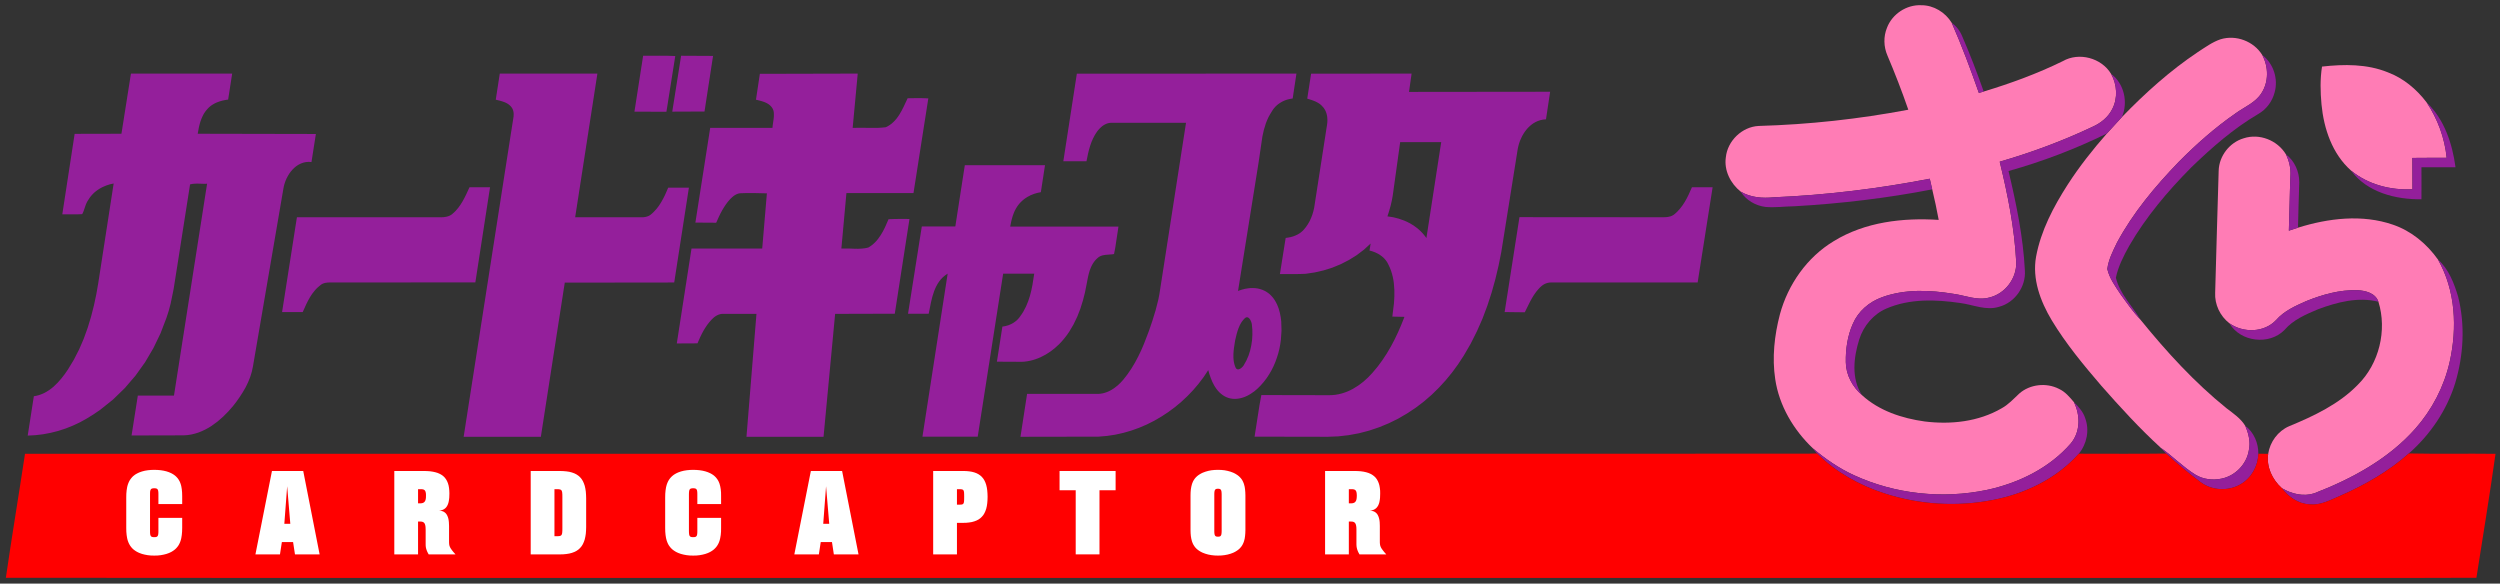
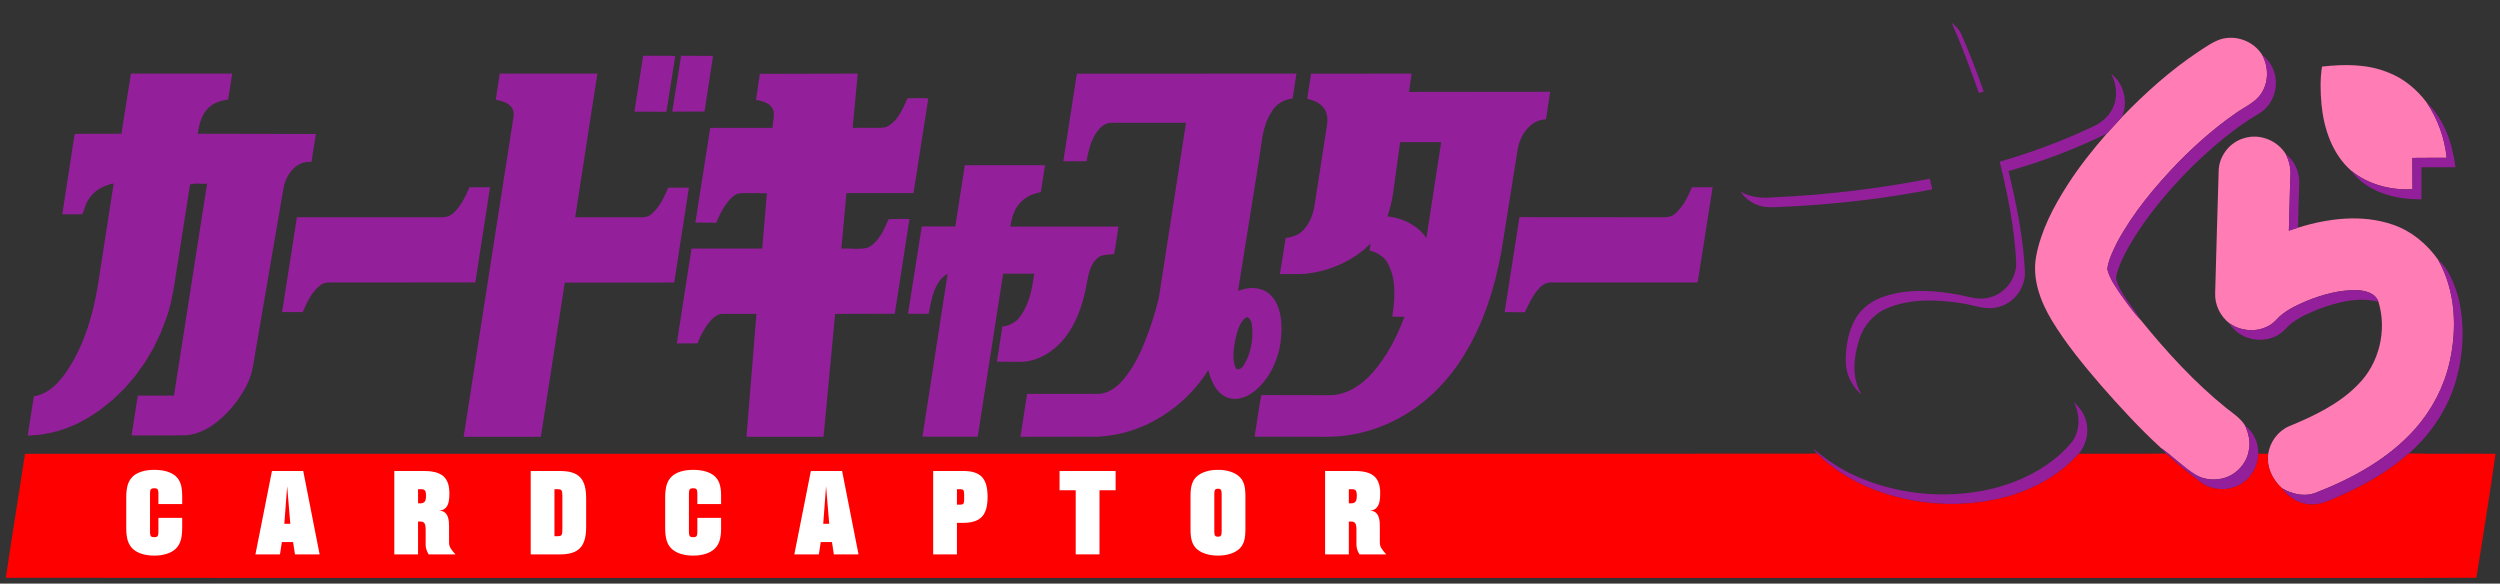
<svg xmlns="http://www.w3.org/2000/svg" xmlns:ns1="http://xml.openoffice.org/svg/export" version="1.2" width="921mm" height="215mm" viewBox="0 0 92100 21500" preserveAspectRatio="xMidYMid" fill-rule="evenodd" clip-path="url(#presentation_clip_path)" stroke-width="28.222" stroke-linejoin="round" xml:space="preserve">
  <rect x="0" y="0" width="92100" height="21500" fill="#333333" stroke="none" />
  <defs class="ClipPathGroup">
    <clipPath id="presentation_clip_path" clipPathUnits="userSpaceOnUse">
      <rect x="0" y="0" width="92100" height="21500" />
    </clipPath>
  </defs>
  <defs class="TextShapeIndex">
    <g ns1:slide="id1" ns1:id-list="id3 id4 id5 id6 id7 id8 id9 id10 id11 id12 id13 id14 id15 id16 id17 id18 id19 id20 id21 id22 id23 id24 id25 id26 id27 id28" />
  </defs>
  <defs class="EmbeddedBulletChars">
    <g id="bullet-char-template(57356)" transform="scale(0,-0)">
      <path d="M 580,1141 L 1163,571 580,0 -4,571 580,1141 Z" />
    </g>
    <g id="bullet-char-template(57354)" transform="scale(0,-0)">
      <path d="M 8,1128 L 1137,1128 1137,0 8,0 8,1128 Z" />
    </g>
    <g id="bullet-char-template(10146)" transform="scale(0,-0)">
      <path d="M 174,0 L 602,739 174,1481 1456,739 174,0 Z M 1358,739 L 309,1346 659,739 1358,739 Z" />
    </g>
    <g id="bullet-char-template(10132)" transform="scale(0,-0)">
      <path d="M 2015,739 L 1276,0 717,0 1260,543 174,543 174,936 1260,936 717,1481 1274,1481 2015,739 Z" />
    </g>
    <g id="bullet-char-template(10007)" transform="scale(0,-0)">
      <path d="M 0,-2 C -7,14 -16,27 -25,37 L 356,567 C 262,823 215,952 215,954 215,979 228,992 255,992 264,992 276,990 289,987 310,991 331,999 354,1012 L 381,999 492,748 772,1049 836,1024 860,1049 C 881,1039 901,1025 922,1006 886,937 835,863 770,784 769,783 710,716 594,584 L 774,223 C 774,196 753,168 711,139 L 727,119 C 717,90 699,76 672,76 641,76 570,178 457,381 L 164,-76 C 142,-110 111,-127 72,-127 30,-127 9,-110 8,-76 1,-67 -2,-52 -2,-32 -2,-23 -1,-13 0,-2 Z" />
    </g>
    <g id="bullet-char-template(10004)" transform="scale(0,-0)">
      <path d="M 285,-33 C 182,-33 111,30 74,156 52,228 41,333 41,471 41,549 55,616 82,672 116,743 169,778 240,778 293,778 328,747 346,684 L 369,508 C 377,444 397,411 428,410 L 1163,1116 C 1174,1127 1196,1133 1229,1133 1271,1133 1292,1118 1292,1087 L 1292,965 C 1292,929 1282,901 1262,881 L 442,47 C 390,-6 338,-33 285,-33 Z" />
    </g>
    <g id="bullet-char-template(9679)" transform="scale(0,-0)">
      <path d="M 813,0 C 632,0 489,54 383,161 276,268 223,411 223,592 223,773 276,916 383,1023 489,1130 632,1184 813,1184 992,1184 1136,1130 1245,1023 1353,916 1407,772 1407,592 1407,412 1353,268 1245,161 1136,54 992,0 813,0 Z" />
    </g>
    <g id="bullet-char-template(8226)" transform="scale(0,-0)">
      <path d="M 346,457 C 273,457 209,483 155,535 101,586 74,649 74,723 74,796 101,859 155,911 209,963 273,989 346,989 419,989 480,963 531,910 582,859 608,796 608,723 608,648 583,586 532,535 482,483 420,457 346,457 Z" />
    </g>
    <g id="bullet-char-template(8211)" transform="scale(0,-0)">
      <path d="M -4,459 L 1135,459 1135,606 -4,606 -4,459 Z" />
    </g>
  </defs>
  <defs class="TextEmbeddedBitmaps" />
  <g>
    <g id="id2" class="Master_Slide">
      <g id="bg-id2" class="Background" />
      <g id="bo-id2" class="BackgroundObjects" />
    </g>
  </g>
  <g class="SlideGroup">
    <g>
      <g id="id1" class="Slide" clip-path="url(#presentation_clip_path)">
        <g class="Page">
          <g class="com.sun.star.drawing.ClosedBezierShape">
            <g id="id3">
-               <path fill="rgb(255,124,181)" stroke="none" d="M 69517,1022 C 69709,515 70240,165 70781,193 71236,189 71667,457 71901,840 72275,1687 72596,2553 72902,3425 72945,3415 73037,3386 73080,3372 74075,3071 75057,2712 75995,2252 76589,1912 77418,2132 77772,2721 77992,3114 78026,3612 77815,4018 77667,4315 77394,4535 77092,4669 75991,5191 74842,5617 73669,5957 73965,7173 74214,8407 74277,9656 74300,10255 73865,10828 73280,10962 72835,11082 72399,10882 71963,10824 71093,10681 70169,10643 69325,10953 68856,11125 68454,11468 68257,11933 68061,12372 67990,12866 67999,13345 68004,13814 68248,14254 68593,14555 69225,15134 70072,15412 70906,15527 71868,15647 72893,15537 73745,15039 73989,14905 74180,14695 74386,14502 74779,14153 75387,14087 75852,14326 76082,14431 76245,14627 76402,14814 76642,15297 76647,15914 76283,16341 75493,17250 74353,17801 73190,18050 71557,18389 69819,18203 68306,17509 67750,17255 67243,16905 66783,16513 66070,15834 65543,14943 65399,13967 65279,13172 65370,12354 65571,11583 65868,10481 66572,9475 67559,8882 68708,8177 70101,8015 71422,8101 71351,7723 71274,7350 71183,6976 71155,6847 71121,6713 71093,6584 69196,6952 67271,7187 65346,7268 64925,7311 64495,7278 64126,7058 63752,6761 63508,6277 63580,5794 63642,5186 64179,4669 64791,4640 66639,4588 68483,4386 70302,4042 70068,3363 69809,2697 69531,2041 69393,1721 69383,1347 69517,1022 Z" />
-             </g>
+               </g>
          </g>
          <g class="com.sun.star.drawing.ClosedBezierShape">
            <g id="id4">
              <path fill="rgb(148,31,155)" stroke="none" d="M 71901,840 C 72079,969 72213,1147 72294,1352 72582,2013 72840,2692 73080,3372 73037,3386 72945,3415 72902,3425 72596,2553 72275,1687 71901,840 Z" />
            </g>
          </g>
          <g class="com.sun.star.drawing.ClosedBezierShape">
            <g id="id5">
              <path fill="rgb(255,124,181)" stroke="none" d="M 81803,1448 C 82373,1271 83029,1519 83341,2027 83575,2462 83584,3023 83307,3439 83082,3788 82680,3941 82359,4176 81603,4698 80913,5310 80267,5961 79399,6862 78586,7829 77992,8934 77843,9245 77676,9561 77633,9910 77710,10251 77925,10542 78112,10828 78351,11159 78586,11497 78868,11794 79821,12967 80845,14087 82024,15039 82273,15230 82546,15412 82713,15685 82838,15967 82914,16283 82847,16590 82766,17102 82344,17532 81842,17633 81521,17700 81167,17661 80884,17489 80424,17207 80051,16810 79610,16503 78830,15791 78112,15005 77413,14211 76756,13445 76105,12660 75583,11794 75167,11097 74861,10279 75009,9456 75186,8498 75650,7618 76172,6804 76604,6134 77096,5512 77618,4918 77805,4717 77987,4516 78169,4315 79027,3429 79946,2602 80970,1917 81238,1745 81502,1549 81803,1448 Z" />
            </g>
          </g>
          <g class="com.sun.star.drawing.ClosedBezierShape">
            <g id="id6">
              <path fill="rgb(148,31,155)" stroke="none" d="M 83341,2027 C 83757,2338 83939,2912 83795,3410 83709,3741 83489,4033 83192,4201 82282,4736 81483,5435 80726,6167 79859,7043 79055,7991 78437,9063 78232,9432 78035,9815 77949,10231 78093,10828 78557,11278 78868,11794 78586,11497 78351,11159 78112,10828 77925,10542 77710,10251 77633,9910 77676,9561 77843,9245 77992,8934 78586,7829 79399,6862 80267,5961 80913,5310 81603,4698 82359,4176 82680,3941 83082,3788 83307,3439 83584,3023 83575,2462 83341,2027 Z" />
            </g>
          </g>
          <g class="com.sun.star.drawing.ClosedBezierShape">
            <g id="id7">
              <path fill="rgb(255,124,181)" stroke="none" d="M 85543,2453 C 86352,2362 87200,2353 87966,2664 88540,2879 89028,3286 89397,3774 89804,4382 90063,5086 90135,5813 89713,5818 89292,5809 88871,5818 88871,6206 88871,6589 88875,6971 88071,7015 87238,6799 86611,6282 85921,5669 85610,4745 85524,3846 85481,3382 85471,2912 85543,2453 Z" />
            </g>
          </g>
          <g class="com.sun.star.drawing.ClosedBezierShape">
            <g id="id8">
              <path fill="rgb(148,31,155)" stroke="none" d="M 77772,2721 C 78256,3080 78408,3774 78169,4315 77987,4516 77805,4717 77618,4918 76460,5488 75239,5952 73994,6301 74281,7507 74535,8728 74597,9972 74636,10567 74223,11149 73649,11301 73170,11454 72696,11226 72223,11164 71317,11030 70350,10996 69493,11368 69014,11574 68655,12004 68497,12497 68287,13163 68195,13943 68593,14555 68248,14254 68004,13814 67999,13345 67990,12866 68061,12372 68257,11933 68454,11468 68856,11125 69325,10953 70169,10643 71093,10681 71963,10824 72399,10882 72835,11082 73280,10962 73865,10828 74300,10255 74277,9656 74214,8407 73965,7173 73669,5957 74842,5617 75991,5191 77092,4669 77394,4535 77667,4315 77815,4018 78026,3612 77992,3114 77772,2721 Z" />
            </g>
          </g>
          <g class="com.sun.star.drawing.ClosedBezierShape">
            <g id="id9">
              <path fill="rgb(148,31,155)" stroke="none" d="M 89397,3774 C 90049,4392 90345,5291 90461,6163 90044,6163 89627,6163 89206,6163 89206,6555 89211,6948 89206,7341 88253,7354 87200,7086 86611,6282 87238,6799 88071,7015 88875,6971 88871,6589 88871,6206 88871,5818 89292,5809 89713,5818 90135,5813 90063,5086 89804,4382 89397,3774 Z" />
            </g>
          </g>
          <g class="com.sun.star.drawing.ClosedBezierShape">
            <g id="id10">
              <path fill="rgb(255,124,181)" stroke="none" d="M 82656,5095 C 83235,4904 83900,5167 84212,5684 84332,5928 84398,6206 84379,6479 84351,7154 84346,7823 84321,8498 84432,8465 84547,8427 84658,8388 85777,8039 87022,7885 88158,8278 88832,8508 89402,8981 89814,9561 90465,10700 90527,12081 90245,13335 90039,14244 89598,15091 88981,15791 87990,16911 86635,17642 85256,18174 84853,18303 84418,18194 84063,17983 83709,17667 83489,17197 83560,16719 83627,16279 83919,15881 84327,15704 85241,15326 86166,14891 86864,14173 87649,13397 87947,12167 87621,11116 87511,10795 87147,10705 86841,10690 86194,10672 85557,10852 84963,11092 84561,11269 84145,11454 83848,11794 83408,12258 82641,12272 82129,11908 81789,11645 81583,11216 81607,10781 81650,9284 81689,7786 81736,6287 81751,5746 82138,5248 82656,5095 Z" />
            </g>
          </g>
          <g class="com.sun.star.drawing.ClosedBezierShape">
            <g id="id11">
              <path fill="rgb(148,31,155)" stroke="none" d="M 84212,5684 C 84533,5923 84710,6330 84705,6722 84690,7278 84667,7833 84658,8388 84547,8427 84432,8465 84321,8498 84346,7823 84351,7154 84379,6479 84398,6206 84332,5928 84212,5684 Z" />
            </g>
          </g>
          <g class="com.sun.star.drawing.ClosedBezierShape">
            <g id="id12">
              <path fill="rgb(148,31,155)" stroke="none" d="M 65346,7268 C 67271,7187 69196,6952 71093,6584 71121,6713 71155,6847 71183,6976 69507,7302 67803,7503 66098,7599 65744,7603 65389,7656 65040,7623 64676,7580 64321,7373 64126,7058 64495,7278 64925,7311 65346,7268 Z" />
            </g>
          </g>
          <g class="com.sun.star.drawing.ClosedBezierShape">
            <g id="id13">
              <path fill="rgb(148,31,155)" stroke="none" d="M 89814,9561 C 90212,9916 90412,10437 90560,10938 90820,11980 90757,13096 90446,14125 90135,15125 89527,16015 88742,16705 87995,17370 87118,17868 86203,18270 85849,18422 85490,18619 85093,18581 84671,18562 84308,18308 84063,17983 84418,18194 84853,18303 85256,18174 86635,17642 87990,16911 88981,15791 89598,15091 90039,14244 90245,13335 90527,12081 90465,10700 89814,9561 Z" />
            </g>
          </g>
          <g class="com.sun.star.drawing.ClosedBezierShape">
            <g id="id14">
              <path fill="rgb(148,31,155)" stroke="none" d="M 84963,11092 C 85557,10852 86194,10672 86841,10690 87147,10705 87511,10795 87621,11116 86874,10929 86103,11130 85399,11392 84949,11583 84480,11779 84159,12157 83599,12727 82536,12602 82129,11908 82641,12272 83408,12258 83848,11794 84145,11454 84561,11269 84963,11092 Z" />
            </g>
          </g>
          <g class="com.sun.star.drawing.ClosedBezierShape">
            <g id="id15">
              <path fill="rgb(148,31,155)" stroke="none" d="M 23693,2054 C 23890,2053 24087,2053 24285,2052 24383,2053 24482,2053 24581,2054 24679,2057 24778,2061 24877,2064 24768,2748 24659,3432 24551,4117 24158,4115 23765,4114 23373,4113 23479,3426 23586,2740 23693,2054 Z M 25092,2054 C 25484,2056 25876,2058 26269,2060 26164,2743 26059,3425 25954,4108 25558,4109 25162,4111 24766,4113 24874,3426 24983,2740 25092,2054 Z M 4474,4927 C 4591,4188 4707,3449 4824,2711 6067,2711 7310,2711 8553,2711 8504,3030 8454,3349 8405,3668 8368,3673 8330,3679 8293,3685 8256,3693 8220,3701 8183,3709 8147,3719 8111,3730 8075,3741 8040,3754 8005,3767 7970,3781 7953,3789 7937,3797 7920,3805 7904,3813 7887,3822 7871,3831 7855,3840 7840,3850 7824,3860 7809,3870 7793,3880 7778,3891 7763,3902 7749,3913 7734,3925 7720,3937 7706,3949 7692,3962 7679,3975 7665,3989 7652,4003 7640,4017 7627,4031 7615,4046 7602,4061 7590,4076 7577,4092 7565,4108 7554,4124 7542,4141 7531,4157 7521,4174 7510,4191 7500,4208 7491,4225 7481,4243 7464,4278 7448,4314 7431,4350 7417,4387 7403,4424 7389,4461 7378,4499 7366,4537 7355,4575 7346,4614 7336,4653 7327,4692 7313,4770 7298,4848 7284,4927 8735,4930 10186,4933 11637,4936 11583,5280 11529,5625 11475,5970 11440,5967 11406,5965 11371,5963 11338,5965 11305,5968 11272,5971 11240,5977 11209,5984 11177,5991 11147,6001 11117,6012 11087,6023 11058,6037 11030,6051 11001,6066 10974,6083 10948,6100 10921,6117 10896,6137 10871,6157 10846,6178 10823,6201 10799,6224 10776,6247 10755,6272 10733,6297 10712,6322 10692,6349 10673,6376 10653,6403 10636,6431 10618,6460 10601,6489 10586,6518 10570,6548 10555,6578 10542,6608 10529,6638 10516,6669 10505,6700 10495,6731 10484,6763 10475,6794 10467,6825 10458,6857 10452,6888 10446,6919 10440,6951 10067,9131 9693,11311 9320,13491 9306,13559 9291,13627 9277,13695 9257,13761 9236,13827 9216,13892 9190,13956 9165,14020 9139,14083 9109,14145 9079,14207 9049,14269 9014,14329 8980,14389 8945,14448 8908,14507 8870,14565 8833,14623 8793,14680 8753,14737 8713,14793 8671,14848 8629,14902 8587,14956 8528,15024 8470,15091 8411,15158 8347,15223 8283,15287 8219,15351 8150,15411 8081,15471 8012,15531 7939,15585 7865,15638 7792,15691 7754,15715 7715,15739 7677,15762 7637,15784 7598,15806 7558,15827 7517,15846 7477,15865 7436,15884 7395,15901 7353,15918 7312,15934 7269,15948 7226,15961 7183,15974 7139,15985 7096,15996 7052,16006 7008,16013 6963,16020 6919,16027 6873,16031 6827,16035 6781,16038 6136,16040 5492,16042 4847,16043 4924,15554 5000,15064 5077,14574 5521,14574 5965,14574 6409,14574 6816,11972 7222,9371 7629,6769 7603,6769 7578,6770 7552,6771 7526,6770 7499,6770 7473,6770 7420,6768 7367,6766 7314,6765 7288,6765 7261,6765 7235,6765 7209,6766 7182,6767 7156,6768 7130,6771 7104,6774 7078,6777 7065,6779 7053,6782 7040,6785 7027,6787 7015,6790 7002,6793 6857,7720 6711,8647 6566,9574 6509,9934 6452,10294 6395,10655 6358,10833 6322,11012 6285,11191 6262,11279 6238,11367 6215,11454 6187,11542 6158,11629 6130,11716 6058,11904 5986,12092 5914,12280 5826,12462 5739,12644 5651,12825 5549,12999 5446,13173 5344,13346 5227,13510 5109,13674 4992,13838 4861,13991 4730,14144 4599,14296 4455,14437 4310,14577 4166,14717 4009,14843 3851,14969 3694,15095 3611,15152 3527,15209 3444,15266 3358,15319 3272,15372 3186,15425 3103,15471 3020,15517 2937,15562 2851,15602 2766,15642 2680,15682 2592,15717 2504,15752 2416,15787 2326,15817 2235,15846 2145,15875 2053,15899 1961,15922 1869,15945 1776,15963 1682,15981 1589,15998 1495,16010 1400,16021 1306,16032 1211,16037 1116,16042 1021,16047 1096,15564 1172,15081 1247,14597 1281,14591 1316,14585 1350,14578 1383,14570 1416,14561 1449,14552 1481,14540 1513,14528 1545,14516 1576,14502 1607,14488 1638,14474 1667,14458 1697,14442 1726,14425 1755,14407 1783,14389 1812,14370 1839,14350 1867,14330 1894,14310 1920,14289 1947,14267 1973,14245 2022,14198 2072,14150 2121,14102 2167,14050 2213,13998 2259,13946 2301,13892 2343,13838 2385,13783 2424,13728 2462,13672 2501,13616 2575,13494 2648,13372 2722,13250 2787,13124 2851,12997 2916,12870 2972,12740 3029,12609 3085,12478 3133,12344 3182,12210 3230,12076 3272,11940 3313,11803 3355,11666 3390,11529 3425,11392 3460,11254 3490,11115 3519,10976 3549,10836 3573,10696 3598,10556 3622,10416 3810,9197 3999,7978 4187,6760 4140,6770 4093,6780 4046,6791 4000,6806 3954,6821 3908,6836 3864,6855 3819,6874 3775,6894 3754,6905 3732,6916 3711,6927 3691,6939 3670,6951 3650,6963 3630,6976 3609,6990 3589,7004 3570,7018 3550,7032 3531,7047 3513,7062 3494,7077 3476,7093 3459,7109 3441,7126 3424,7143 3408,7160 3392,7177 3376,7195 3360,7213 3345,7232 3329,7251 3315,7270 3301,7290 3287,7310 3274,7331 3261,7352 3248,7373 3241,7382 3235,7392 3228,7402 3222,7412 3217,7422 3211,7432 3201,7453 3190,7474 3180,7495 3171,7516 3163,7538 3154,7560 3146,7582 3139,7604 3131,7627 3116,7672 3100,7717 3085,7762 3076,7783 3068,7805 3059,7827 3049,7847 3038,7868 3028,7889 2967,7891 2906,7894 2845,7897 2784,7897 2722,7897 2661,7897 2539,7896 2417,7895 2295,7895 2447,6907 2598,5919 2750,4931 3325,4929 3899,4928 4474,4927 Z M 18412,2711 C 19610,2711 20809,2711 22008,2711 21735,4475 21462,6239 21189,8004 21992,8004 22795,8004 23598,8004 23614,8004 23630,8004 23647,8004 23663,8003 23679,8003 23696,8003 23713,8001 23730,7999 23747,7997 23763,7994 23779,7991 23796,7988 23812,7983 23828,7978 23845,7974 23852,7971 23859,7968 23867,7966 23874,7963 23882,7960 23890,7957 23897,7953 23905,7949 23913,7945 23920,7941 23927,7937 23935,7933 23942,7928 23949,7923 23956,7919 23962,7914 23969,7909 23976,7904 23995,7887 24014,7871 24033,7855 24051,7837 24069,7820 24088,7803 24121,7766 24154,7729 24188,7693 24218,7653 24248,7614 24278,7575 24304,7533 24331,7491 24358,7449 24382,7405 24406,7362 24431,7319 24453,7274 24475,7230 24498,7186 24537,7095 24577,7004 24617,6913 24871,6913 25125,6913 25379,6913 25198,8077 25018,9242 24838,10407 23494,10408 22150,10410 20806,10412 20512,12305 20218,14198 19925,16091 18977,16091 18029,16091 17081,16091 17676,12271 18271,8450 18867,4630 18884,4518 18902,4406 18920,4294 18920,4280 18921,4266 18922,4252 18922,4238 18922,4224 18923,4210 18922,4196 18922,4182 18922,4168 18920,4154 18918,4140 18917,4127 18914,4113 18911,4099 18909,4086 18904,4073 18900,4060 18896,4047 18890,4033 18884,4020 18879,4007 18871,3994 18864,3981 18857,3969 18848,3957 18839,3945 18831,3934 18821,3923 18811,3912 18802,3902 18791,3892 18781,3883 18771,3874 18760,3865 18749,3856 18738,3847 18726,3839 18715,3831 18704,3824 18692,3817 18680,3810 18668,3803 18655,3796 18642,3790 18630,3784 18617,3778 18604,3772 18591,3766 18564,3756 18537,3747 18511,3738 18483,3729 18456,3721 18429,3713 18374,3699 18319,3685 18264,3672 18313,3352 18362,3031 18412,2711 Z M 27993,2720 C 29195,2717 30397,2714 31599,2711 31536,3378 31474,4044 31412,4711 31514,4709 31616,4708 31718,4707 31820,4708 31922,4709 32024,4711 32126,4711 32228,4711 32330,4711 32380,4708 32431,4705 32482,4702 32532,4697 32582,4692 32633,4687 32659,4674 32685,4661 32711,4648 32735,4633 32759,4618 32783,4603 32805,4585 32828,4568 32851,4551 32872,4532 32893,4513 32914,4495 32933,4475 32953,4455 32973,4435 32991,4413 33009,4391 33028,4370 33045,4347 33062,4324 33079,4302 33095,4278 33111,4254 33127,4231 33156,4181 33185,4131 33215,4081 33241,4029 33267,3978 33293,3927 33341,3824 33389,3722 33437,3620 33564,3618 33691,3616 33818,3614 33881,3615 33944,3616 34008,3617 34071,3619 34135,3622 34199,3625 34017,4787 33835,5950 33653,7113 32829,7113 32005,7113 31182,7113 31120,7794 31058,8475 30996,9157 31037,9156 31078,9155 31120,9155 31161,9155 31203,9155 31245,9155 31328,9158 31411,9161 31495,9164 31536,9164 31577,9164 31619,9165 31660,9163 31701,9161 31743,9159 31784,9154 31825,9149 31866,9145 31886,9141 31906,9137 31926,9133 31946,9128 31966,9124 31986,9120 32009,9105 32033,9091 32057,9077 32079,9061 32101,9045 32123,9029 32143,9011 32164,8994 32185,8977 32204,8958 32224,8939 32244,8921 32262,8901 32280,8881 32299,8861 32316,8840 32333,8819 32350,8798 32381,8753 32412,8708 32444,8664 32472,8616 32500,8569 32528,8522 32553,8472 32578,8423 32603,8374 32646,8274 32690,8175 32734,8076 32798,8073 32862,8071 32927,8069 32991,8068 33055,8067 33119,8066 33247,8066 33376,8066 33505,8067 33324,9230 33144,10394 32964,11557 32231,11559 31498,11561 30766,11563 30623,13073 30481,14582 30339,16091 29392,16091 28446,16091 27500,16091 27622,14582 27745,13073 27868,11563 27464,11563 27061,11563 26658,11563 26647,11563 26636,11563 26626,11562 26615,11563 26604,11564 26594,11564 26583,11565 26573,11566 26563,11567 26552,11570 26542,11572 26532,11574 26522,11577 26512,11580 26502,11582 26492,11586 26482,11589 26473,11592 26463,11596 26453,11600 26443,11604 26434,11609 26425,11614 26416,11618 26407,11623 26398,11628 26389,11632 26379,11638 26370,11644 26361,11649 26344,11662 26327,11674 26310,11686 26294,11700 26278,11714 26262,11728 26247,11743 26232,11758 26217,11773 26188,11806 26159,11838 26131,11870 26104,11904 26078,11937 26052,11970 26028,12006 26004,12042 25981,12077 25959,12114 25937,12150 25915,12186 25894,12224 25874,12262 25854,12299 25835,12338 25816,12376 25798,12414 25763,12493 25729,12571 25695,12649 25441,12651 25187,12652 24933,12653 25113,11488 25294,10322 25475,9157 26343,9157 27211,9157 28080,9157 28137,8479 28194,7801 28252,7123 28089,7119 27926,7115 27764,7112 27683,7112 27602,7112 27521,7112 27440,7114 27360,7116 27280,7119 27270,7120 27260,7121 27251,7122 27242,7123 27233,7124 27224,7126 27215,7128 27206,7130 27197,7133 27188,7136 27179,7139 27171,7142 27162,7145 27153,7148 27145,7152 27136,7155 27127,7159 27119,7163 27103,7172 27087,7181 27071,7190 27055,7200 27040,7211 27025,7222 27010,7233 26996,7245 26982,7257 26968,7269 26954,7282 26941,7295 26927,7308 26914,7321 26901,7334 26873,7366 26845,7398 26817,7430 26791,7463 26766,7497 26741,7531 26717,7566 26694,7601 26671,7637 26649,7673 26627,7709 26606,7746 26585,7783 26565,7821 26545,7859 26526,7897 26507,7935 26489,7973 26454,8050 26419,8127 26385,8205 26129,8203 25873,8201 25618,8200 25800,7037 25982,5874 26164,4711 26928,4711 27693,4711 28458,4711 28460,4684 28462,4658 28465,4632 28468,4605 28472,4579 28476,4553 28483,4500 28490,4447 28498,4395 28501,4368 28504,4342 28507,4316 28508,4289 28509,4263 28510,4237 28509,4210 28508,4184 28508,4158 28506,4145 28504,4132 28503,4119 28500,4106 28498,4093 28496,4080 28489,4063 28483,4046 28477,4029 28469,4014 28461,3999 28454,3984 28444,3970 28435,3956 28426,3943 28415,3931 28404,3919 28394,3907 28382,3896 28370,3885 28358,3874 28345,3863 28332,3853 28319,3843 28305,3834 28291,3825 28278,3817 28263,3809 28248,3801 28234,3793 28218,3786 28203,3779 28188,3772 28172,3765 28156,3759 28141,3753 28108,3742 28075,3731 28043,3721 27978,3704 27914,3688 27850,3672 27897,3355 27945,3037 27993,2720 Z M 39671,2715 C 42368,2714 45065,2712 47761,2711 47715,3017 47669,3323 47622,3629 47603,3631 47583,3634 47563,3637 47544,3640 47525,3644 47505,3648 47486,3652 47467,3657 47447,3662 47429,3667 47410,3673 47391,3679 47373,3685 47355,3692 47336,3699 47318,3706 47300,3714 47282,3722 47265,3730 47248,3739 47230,3748 47214,3757 47197,3767 47180,3777 47164,3787 47148,3797 47131,3808 47116,3819 47100,3830 47084,3842 47069,3854 47054,3866 47039,3879 47025,3892 47011,3905 46997,3918 46984,3932 46971,3946 46958,3961 46946,3975 46934,3990 46921,4005 46910,4021 46899,4037 46887,4053 46877,4069 46866,4086 46855,4103 46833,4139 46811,4175 46789,4211 46769,4247 46749,4283 46729,4320 46712,4357 46695,4395 46678,4433 46663,4471 46648,4509 46633,4548 46609,4626 46585,4705 46561,4784 46543,4864 46525,4945 46507,5026 46459,5353 46411,5680 46363,6008 46112,7578 45860,9148 45609,10718 45650,10703 45692,10689 45734,10675 45777,10663 45820,10652 45863,10641 45906,10634 45950,10627 45994,10620 46016,10617 46038,10615 46060,10613 46082,10612 46103,10611 46124,10611 46146,10611 46168,10611 46190,10612 46212,10613 46234,10615 46256,10617 46278,10620 46300,10623 46321,10626 46343,10630 46364,10634 46385,10639 46407,10645 46428,10651 46449,10657 46470,10664 46490,10671 46510,10679 46531,10688 46552,10697 46572,10706 46592,10716 46612,10726 46631,10736 46654,10751 46677,10766 46700,10781 46722,10797 46743,10813 46764,10829 46784,10848 46803,10866 46822,10884 46840,10904 46858,10924 46876,10943 46893,10964 46909,10985 46925,11005 46940,11028 46955,11050 46969,11072 46983,11096 46996,11119 47009,11142 47021,11166 47033,11190 47045,11214 47056,11239 47066,11264 47076,11288 47086,11313 47096,11338 47105,11363 47120,11416 47135,11469 47149,11521 47160,11575 47171,11628 47181,11681 47188,11734 47195,11787 47201,11840 47205,11953 47208,12066 47211,12178 47204,12291 47196,12404 47188,12517 47180,12573 47172,12629 47164,12685 47154,12741 47143,12797 47132,12853 47119,12908 47105,12963 47091,13018 47074,13072 47057,13126 47040,13180 47021,13234 47002,13287 46982,13340 46960,13392 46938,13444 46915,13496 46890,13547 46865,13597 46839,13647 46811,13696 46783,13745 46754,13793 46723,13841 46692,13888 46660,13935 46626,13980 46592,14025 46557,14070 46520,14113 46483,14156 46445,14198 46405,14239 46365,14279 46324,14319 46285,14353 46246,14386 46206,14419 46163,14449 46120,14479 46076,14508 46054,14522 46032,14535 46010,14548 45986,14561 45962,14573 45939,14585 45914,14596 45890,14607 45866,14617 45841,14626 45816,14635 45792,14644 45766,14652 45741,14659 45716,14666 45690,14672 45665,14677 45640,14682 45614,14686 45588,14689 45562,14692 45536,14693 45511,14694 45486,14695 45460,14694 45434,14693 45408,14691 45382,14687 45356,14683 45331,14679 45305,14673 45279,14667 45254,14660 45228,14650 45203,14640 45178,14630 45154,14619 45130,14607 45107,14595 45085,14581 45063,14567 45042,14553 45021,14538 45001,14522 44981,14506 44962,14489 44943,14472 44924,14455 44906,14437 44889,14419 44872,14400 44855,14380 44839,14360 44823,14340 44808,14319 44793,14298 44779,14277 44765,14256 44751,14234 44737,14212 44713,14166 44689,14120 44665,14074 44645,14026 44625,13978 44605,13929 44588,13880 44571,13831 44554,13782 44540,13733 44526,13684 44512,13635 44455,13720 44399,13805 44343,13890 44281,13972 44219,14053 44158,14134 44091,14212 44025,14290 43959,14368 43888,14442 43817,14516 43747,14590 43672,14660 43597,14730 43523,14800 43444,14866 43365,14932 43287,14997 43204,15058 43122,15119 43040,15180 42954,15236 42869,15292 42784,15348 42695,15400 42607,15451 42519,15502 42427,15548 42336,15594 42245,15640 42151,15680 42057,15720 41964,15760 41868,15795 41772,15829 41676,15863 41577,15892 41479,15920 41381,15948 41281,15970 41182,15992 41083,16014 40981,16030 40880,16045 40779,16060 40676,16069 40573,16078 40471,16086 39512,16088 38553,16090 37594,16091 37675,15565 37756,15038 37838,14511 38695,14511 39552,14511 40409,14511 40433,14511 40457,14511 40481,14510 40504,14508 40528,14506 40552,14503 40575,14499 40598,14495 40622,14491 40644,14486 40667,14480 40690,14474 40712,14467 40734,14460 40757,14452 40779,14444 40801,14435 40823,14426 40844,14416 40865,14406 40886,14396 40906,14385 40927,14374 40948,14362 40968,14350 40988,14338 41008,14325 41027,14312 41047,14298 41067,14284 41104,14255 41141,14225 41179,14195 41213,14163 41247,14131 41281,14098 41313,14064 41345,14029 41377,13994 41429,13927 41481,13860 41534,13793 41582,13723 41630,13653 41678,13583 41721,13511 41765,13438 41809,13365 41849,13290 41889,13215 41929,13140 41966,13063 42003,12986 42040,12909 42073,12831 42107,12753 42141,12674 42202,12516 42263,12358 42324,12199 42367,12072 42410,11945 42454,11817 42493,11689 42532,11561 42572,11433 42605,11304 42638,11175 42671,11045 42684,10980 42697,10915 42710,10849 42720,10783 42730,10717 42741,10651 43058,8609 43375,6567 43693,4525 42786,4525 41880,4525 40974,4525 40959,4524 40945,4524 40931,4524 40916,4525 40902,4526 40888,4527 40874,4529 40860,4531 40846,4534 40832,4537 40818,4540 40805,4544 40792,4548 40779,4553 40766,4558 40753,4563 40740,4568 40727,4574 40715,4580 40703,4586 40691,4593 40678,4600 40666,4607 40654,4615 40642,4623 40630,4631 40619,4639 40608,4647 40597,4656 40586,4665 40565,4684 40544,4703 40523,4722 40503,4743 40484,4764 40465,4785 40448,4806 40431,4828 40414,4850 40387,4891 40360,4932 40334,4973 40311,5016 40289,5059 40267,5102 40247,5146 40228,5191 40209,5236 40192,5282 40176,5328 40160,5374 40146,5421 40132,5468 40119,5515 40107,5562 40095,5609 40084,5657 40064,5751 40045,5846 40026,5941 39741,5941 39457,5941 39173,5941 39339,4865 39505,3790 39671,2715 Z M 48301,2715 C 49535,2714 50769,2712 52003,2711 51972,2936 51940,3161 51908,3386 53641,3384 55374,3382 57107,3380 57056,3718 57005,4056 56954,4395 56919,4398 56884,4402 56848,4406 56815,4413 56781,4420 56747,4427 56715,4437 56683,4448 56651,4459 56621,4473 56591,4487 56561,4501 56533,4517 56505,4534 56476,4551 56450,4571 56424,4591 56397,4611 56373,4633 56348,4655 56323,4677 56301,4701 56278,4725 56255,4749 56234,4775 56213,4801 56192,4828 56173,4856 56154,4884 56135,4912 56118,4941 56101,4970 56083,5000 56069,5030 56054,5061 56039,5092 56026,5123 56012,5154 55998,5185 55987,5217 55976,5249 55964,5282 55955,5314 55946,5346 55937,5379 55930,5411 55923,5444 55915,5477 55713,6747 55510,8017 55307,9287 55274,9453 55241,9620 55207,9787 55168,9953 55129,10119 55089,10285 55044,10449 54998,10613 54952,10776 54900,10938 54847,11100 54794,11262 54735,11421 54675,11580 54615,11739 54547,11895 54478,12051 54409,12206 54333,12358 54257,12510 54180,12662 54095,12810 54009,12957 53923,13104 53855,13208 53787,13312 53719,13416 53646,13517 53572,13618 53498,13718 53419,13815 53340,13912 53261,14008 53177,14100 53093,14192 53008,14284 52919,14371 52830,14458 52741,14545 52647,14627 52553,14709 52458,14790 52359,14866 52260,14942 52160,15017 52057,15086 51954,15155 51850,15224 51738,15290 51626,15355 51514,15420 51398,15478 51282,15535 51166,15592 51047,15642 50927,15691 50807,15740 50685,15782 50562,15823 50439,15864 50314,15897 50188,15930 50062,15962 49935,15986 49808,16009 49681,16032 49552,16047 49423,16062 49294,16076 49165,16081 49035,16086 48905,16091 48010,16090 47115,16088 46219,16086 46259,15831 46299,15576 46338,15320 46358,15192 46378,15064 46398,14936 46422,14809 46445,14682 46468,14554 47301,14556 48134,14558 48967,14559 49006,14558 49045,14557 49083,14555 49122,14552 49160,14548 49198,14544 49236,14538 49274,14531 49311,14524 49348,14516 49385,14507 49421,14498 49457,14487 49493,14476 49529,14464 49565,14451 49601,14438 49637,14424 49672,14409 49707,14393 49741,14377 49775,14360 49809,14343 49843,14325 49908,14285 49973,14245 50038,14204 50100,14158 50162,14112 50223,14065 50280,14014 50337,13963 50394,13911 50447,13856 50500,13801 50552,13745 50617,13669 50682,13592 50746,13515 50806,13435 50865,13355 50924,13274 50979,13191 51034,13107 51089,13023 51140,12937 51191,12851 51241,12764 51288,12676 51335,12588 51381,12499 51424,12409 51467,12319 51510,12228 51550,12136 51590,12044 51629,11951 51666,11859 51703,11766 51740,11673 51592,11670 51443,11667 51294,11663 51314,11501 51334,11339 51353,11177 51358,11095 51363,11013 51368,10930 51368,10848 51368,10765 51368,10683 51362,10601 51356,10519 51350,10437 51345,10396 51339,10356 51333,10316 51325,10275 51317,10235 51309,10195 51299,10155 51289,10116 51278,10077 51266,10037 51254,9998 51241,9959 51226,9921 51211,9883 51195,9845 51177,9807 51159,9769 51141,9732 51133,9715 51124,9698 51115,9682 51106,9666 51096,9650 51086,9635 51076,9620 51065,9605 51054,9590 51043,9576 51031,9562 51019,9548 51007,9534 50995,9521 50982,9508 50969,9495 50955,9482 50941,9470 50927,9458 50913,9447 50899,9436 50885,9425 50870,9414 50855,9404 50840,9393 50825,9383 50810,9373 50794,9364 50778,9355 50762,9346 50729,9330 50696,9314 50662,9298 50628,9285 50594,9272 50559,9259 50524,9249 50488,9239 50452,9230 50467,9143 50481,9057 50495,8971 50412,9047 50329,9123 50246,9199 50157,9267 50067,9335 49977,9403 49882,9462 49787,9521 49691,9580 49592,9631 49492,9682 49392,9733 49289,9775 49185,9818 49081,9861 48974,9894 48867,9928 48759,9962 48650,9987 48540,10012 48430,10037 48319,10053 48208,10070 48096,10087 48018,10089 47939,10092 47860,10095 47782,10095 47704,10096 47625,10097 47468,10096 47310,10096 47152,10096 47223,9652 47294,9208 47364,8765 47395,8761 47425,8757 47455,8753 47486,8747 47516,8741 47546,8735 47576,8726 47606,8718 47636,8710 47665,8699 47694,8688 47723,8677 47751,8664 47779,8651 47806,8638 47819,8630 47832,8622 47845,8615 47859,8606 47872,8598 47885,8590 47897,8581 47909,8572 47921,8563 47933,8553 47945,8543 47957,8534 47969,8523 47981,8513 47992,8503 48003,8491 48014,8480 48024,8469 48053,8435 48081,8401 48109,8367 48134,8331 48159,8295 48183,8259 48205,8221 48227,8183 48248,8145 48267,8104 48285,8064 48303,8024 48319,7982 48335,7940 48350,7899 48363,7856 48375,7814 48387,7772 48397,7728 48407,7685 48416,7642 48423,7598 48430,7554 48436,7511 48586,6544 48736,5577 48886,4611 48890,4580 48894,4549 48898,4518 48900,4486 48901,4455 48902,4424 48901,4393 48899,4362 48897,4331 48895,4315 48893,4299 48891,4284 48888,4268 48885,4253 48882,4238 48879,4223 48875,4208 48871,4193 48867,4178 48862,4163 48857,4149 48852,4135 48847,4121 48841,4107 48835,4093 48829,4079 48822,4065 48815,4052 48807,4039 48799,4026 48791,4013 48783,4000 48774,3987 48765,3975 48756,3963 48746,3951 48735,3939 48724,3928 48713,3917 48704,3907 48695,3897 48686,3887 48677,3878 48667,3869 48657,3860 48647,3851 48637,3843 48626,3835 48616,3827 48605,3819 48594,3812 48572,3798 48550,3785 48528,3772 48505,3760 48481,3748 48457,3737 48433,3727 48409,3717 48385,3708 48360,3699 48335,3690 48310,3681 48260,3665 48210,3649 48159,3634 48207,3328 48254,3021 48301,2715 Z M 51582,5237 C 51491,5891 51400,6545 51309,7200 51298,7265 51286,7330 51274,7395 51259,7459 51244,7524 51228,7589 51210,7652 51192,7716 51174,7780 51154,7843 51134,7907 51113,7971 51183,7981 51253,7992 51323,8003 51392,8020 51461,8037 51529,8055 51596,8078 51663,8102 51729,8126 51762,8140 51794,8154 51826,8168 51858,8184 51889,8200 51920,8216 51951,8233 51982,8250 52012,8268 52042,8287 52071,8306 52100,8325 52129,8345 52157,8366 52185,8387 52213,8409 52240,8431 52267,8454 52293,8477 52319,8501 52344,8525 52369,8550 52393,8576 52417,8602 52440,8629 52463,8656 52485,8684 52507,8712 52528,8741 52549,8770 52731,7592 52913,6414 53094,5237 52590,5237 52086,5237 51582,5237 Z M 35544,6085 C 36528,6085 37513,6085 38498,6085 38447,6416 38396,6748 38345,7080 38302,7088 38259,7097 38217,7106 38175,7118 38133,7130 38092,7143 38051,7159 38011,7175 37971,7191 37932,7211 37894,7231 37856,7252 37837,7263 37819,7274 37801,7286 37783,7298 37765,7310 37748,7322 37731,7335 37714,7348 37697,7362 37681,7376 37665,7390 37649,7405 37633,7420 37617,7435 37602,7450 37587,7466 37572,7482 37558,7498 37544,7514 37530,7531 37517,7548 37504,7566 37491,7584 37478,7602 37460,7630 37442,7658 37425,7687 37409,7716 37394,7745 37379,7775 37366,7805 37353,7835 37341,7866 37329,7897 37318,7928 37307,7960 37298,7991 37289,8023 37280,8055 37271,8087 37263,8119 37255,8152 37241,8217 37228,8283 37215,8349 38544,8349 39874,8349 41204,8349 41178,8517 41152,8686 41127,8855 41114,8939 41101,9024 41089,9109 41073,9192 41057,9275 41041,9359 41015,9362 40989,9366 40963,9370 40936,9372 40909,9374 40883,9376 40829,9380 40776,9384 40723,9389 40697,9393 40671,9397 40646,9402 40633,9405 40620,9408 40608,9411 40596,9415 40584,9419 40572,9423 40560,9428 40548,9433 40536,9438 40524,9443 40513,9449 40502,9455 40491,9462 40480,9469 40469,9477 40458,9485 40448,9494 40438,9503 40421,9518 40404,9533 40388,9549 40372,9565 40357,9582 40342,9599 40328,9616 40314,9634 40301,9652 40288,9670 40276,9688 40264,9707 40253,9726 40242,9745 40231,9764 40221,9784 40211,9804 40201,9824 40184,9865 40167,9906 40151,9948 40138,9991 40125,10035 40112,10079 40101,10122 40091,10166 40081,10210 40064,10298 40047,10386 40030,10474 40010,10575 39990,10676 39970,10776 39944,10877 39918,10978 39893,11078 39862,11177 39831,11276 39800,11374 39762,11471 39724,11568 39687,11664 39642,11758 39597,11851 39553,11944 39501,12033 39449,12122 39397,12210 39367,12253 39338,12296 39309,12338 39277,12379 39245,12420 39214,12461 39180,12501 39147,12540 39114,12579 39078,12617 39042,12655 39006,12692 38955,12738 38904,12784 38854,12830 38799,12872 38744,12914 38690,12956 38632,12993 38574,13030 38516,13067 38454,13099 38393,13131 38332,13162 38300,13175 38268,13188 38236,13201 38203,13213 38171,13225 38139,13237 38106,13247 38073,13257 38041,13267 38008,13275 37975,13283 37942,13291 37908,13298 37874,13304 37840,13310 37806,13315 37772,13319 37738,13323 37703,13325 37669,13327 37635,13329 37600,13329 37565,13329 37531,13328 37262,13327 36994,13326 36726,13324 36793,12894 36860,12463 36928,12032 36960,12027 36992,12022 37024,12016 37055,12008 37086,12000 37118,11991 37133,11986 37149,11981 37165,11976 37180,11970 37195,11964 37210,11957 37224,11951 37239,11944 37254,11937 37268,11930 37282,11922 37297,11914 37311,11906 37325,11898 37339,11890 37352,11881 37365,11872 37379,11862 37392,11853 37405,11843 37418,11833 37430,11823 37442,11813 37455,11802 37466,11791 37478,11780 37490,11768 37501,11756 37512,11744 37524,11731 37534,11719 37544,11707 37555,11694 37564,11681 37574,11667 37584,11653 37604,11624 37624,11595 37645,11566 37663,11537 37682,11508 37701,11478 37733,11417 37765,11356 37797,11294 37823,11230 37850,11166 37877,11101 37898,11035 37920,10969 37942,10902 37959,10834 37976,10766 37994,10699 38008,10630 38022,10562 38036,10494 38057,10356 38079,10218 38101,10081 37719,10081 37337,10081 36956,10081 36643,12082 36331,14084 36019,16086 35340,16086 34661,16086 33983,16086 34292,14084 34602,12082 34912,10081 34881,10101 34851,10121 34821,10142 34793,10164 34766,10187 34739,10210 34714,10235 34690,10260 34666,10285 34644,10312 34623,10339 34602,10366 34582,10394 34563,10423 34544,10452 34527,10482 34510,10512 34494,10543 34479,10574 34464,10606 34449,10638 34436,10671 34423,10704 34410,10736 34388,10804 34366,10872 34345,10940 34328,11010 34311,11080 34295,11149 34267,11285 34240,11421 34213,11557 33959,11557 33705,11557 33452,11557 33621,10486 33790,9415 33959,8344 34370,8344 34782,8344 35194,8344 35310,7591 35427,6838 35544,6085 Z M 17297,6898 C 17549,6898 17801,6898 18053,6898 17872,8066 17692,9234 17512,10403 15791,10404 14071,10405 12350,10407 12304,10406 12257,10406 12211,10406 12187,10406 12164,10406 12140,10406 12117,10407 12093,10408 12070,10409 12047,10412 12024,10415 12001,10418 11990,10420 11978,10422 11967,10425 11956,10428 11946,10431 11935,10434 11924,10438 11914,10442 11903,10446 11893,10450 11882,10454 11872,10459 11862,10465 11853,10471 11843,10477 11833,10484 11824,10491 11814,10498 11794,10514 11774,10530 11754,10546 11735,10562 11716,10579 11697,10596 11679,10613 11662,10631 11644,10649 11627,10668 11611,10687 11594,10706 11563,10745 11532,10785 11501,10824 11474,10866 11446,10908 11419,10950 11394,10995 11370,11039 11345,11083 11322,11129 11300,11174 11277,11219 11236,11312 11194,11404 11153,11496 10899,11496 10646,11496 10392,11496 10574,10332 10756,9168 10938,8004 12617,8004 14296,8004 15975,8004 16036,8004 16098,8004 16160,8005 16191,8004 16222,8004 16254,8004 16285,8002 16316,8001 16347,8000 16362,7997 16377,7995 16393,7993 16408,7990 16423,7988 16439,7986 16453,7982 16468,7978 16483,7975 16497,7970 16511,7965 16526,7961 16540,7955 16554,7949 16568,7944 16581,7936 16594,7929 16608,7922 16621,7913 16634,7904 16647,7896 16659,7885 16671,7875 16683,7865 16701,7849 16719,7833 16737,7817 16754,7799 16771,7782 16789,7765 16820,7728 16851,7692 16882,7656 16910,7617 16938,7578 16966,7539 16991,7498 17016,7457 17042,7416 17065,7373 17088,7331 17111,7289 17132,7245 17154,7202 17176,7159 17216,7072 17256,6985 17297,6898 Z M 61690,7889 C 61709,7872 61728,7856 61746,7840 61764,7822 61782,7805 61800,7788 61833,7751 61866,7714 61899,7677 61929,7637 61959,7598 61989,7559 62016,7517 62043,7475 62070,7433 62095,7389 62119,7346 62143,7303 62166,7258 62188,7213 62210,7169 62251,7078 62291,6988 62331,6898 62585,6898 62839,6898 63093,6898 62909,8067 62725,9237 62541,10407 60744,10407 58947,10407 57150,10407 57142,10406 57134,10406 57126,10406 57118,10406 57109,10407 57100,10408 57092,10408 57084,10409 57075,10410 57067,10411 57059,10412 57051,10414 57035,10417 57019,10421 57003,10425 56988,10430 56972,10435 56956,10440 56941,10446 56926,10452 56910,10459 56896,10467 56881,10475 56866,10483 56853,10492 56839,10501 56825,10511 56813,10521 56800,10531 56787,10541 56769,10557 56751,10573 56733,10590 56717,10607 56700,10625 56683,10643 56653,10679 56622,10716 56591,10752 56564,10792 56536,10831 56508,10870 56483,10911 56458,10952 56433,10993 56410,11036 56387,11078 56364,11120 56343,11163 56321,11206 56299,11249 56257,11335 56215,11420 56173,11505 55926,11502 55679,11499 55431,11496 55613,10331 55795,9165 55977,8000 57725,8001 59473,8002 61220,8004 61261,8003 61302,8002 61342,8002 61363,8000 61384,7998 61404,7997 61425,7994 61445,7991 61465,7988 61486,7983 61506,7978 61526,7974 61536,7971 61546,7968 61555,7965 61565,7961 61574,7957 61583,7954 61593,7949 61603,7944 61612,7940 61621,7935 61630,7930 61638,7926 61647,7920 61656,7914 61665,7908 61674,7901 61682,7895 61690,7889 Z M 45858,11725 C 45844,11739 45831,11753 45818,11766 45806,11781 45794,11795 45782,11809 45771,11824 45760,11839 45749,11853 45739,11869 45729,11885 45719,11900 45710,11916 45701,11932 45692,11948 45683,11965 45675,11982 45667,11998 45652,12033 45637,12067 45623,12101 45611,12137 45599,12172 45587,12207 45576,12244 45566,12280 45556,12316 45538,12389 45521,12462 45504,12534 45490,12618 45477,12702 45464,12786 45458,12829 45453,12872 45448,12914 45445,12957 45442,13000 45439,13043 45439,13086 45439,13128 45439,13170 45440,13191 45441,13212 45443,13233 45445,13254 45447,13275 45450,13295 45453,13316 45457,13337 45461,13358 45465,13379 45470,13399 45475,13419 45481,13439 45487,13459 45494,13479 45502,13499 45510,13519 45518,13539 45520,13544 45522,13549 45525,13554 45527,13558 45530,13562 45533,13565 45535,13569 45538,13573 45541,13576 45544,13579 45547,13582 45551,13585 45554,13588 45557,13590 45560,13592 45563,13594 45566,13596 45570,13598 45573,13600 45576,13601 45580,13602 45583,13603 45586,13604 45590,13605 45593,13606 45597,13607 45601,13607 45604,13608 45607,13608 45611,13608 45614,13608 45618,13608 45622,13607 45625,13607 45629,13606 45633,13605 45640,13603 45648,13601 45656,13598 45663,13595 45670,13592 45678,13589 45685,13585 45693,13581 45701,13576 45708,13571 45715,13566 45723,13561 45729,13556 45736,13550 45743,13544 45749,13538 45756,13532 45763,13525 45769,13519 45775,13513 45781,13506 45786,13500 45792,13494 45798,13487 45802,13481 45807,13474 45812,13467 45816,13461 45820,13455 45824,13448 45855,13392 45886,13336 45918,13279 45944,13220 45970,13160 45996,13100 46016,13038 46035,12976 46055,12914 46069,12851 46083,12788 46097,12725 46107,12661 46117,12596 46126,12531 46130,12467 46134,12402 46138,12337 46138,12272 46137,12207 46136,12142 46130,12078 46124,12014 46118,11950 46117,11943 46116,11935 46115,11927 46113,11919 46111,11911 46108,11903 46106,11894 46104,11885 46101,11876 46098,11867 46095,11858 46091,11849 46087,11840 46083,11831 46079,11821 46075,11812 46071,11803 46066,11794 46062,11786 46057,11778 46052,11769 46047,11762 46041,11754 46035,11746 46030,11740 46024,11733 46018,11726 46011,11721 46004,11715 45998,11709 45994,11707 45991,11705 45988,11703 45984,11701 45980,11699 45977,11697 45973,11696 45969,11695 45966,11693 45962,11692 45958,11691 45955,11690 45951,11690 45947,11689 45944,11688 45940,11688 45936,11688 45932,11688 45928,11689 45924,11690 45921,11690 45917,11691 45913,11692 45909,11693 45904,11695 45900,11697 45896,11698 45892,11701 45888,11704 45884,11706 45879,11709 45875,11712 45871,11714 45866,11718 45862,11722 45858,11725 Z" />
            </g>
          </g>
          <g class="com.sun.star.drawing.ClosedBezierShape">
            <g id="id16">
              <path fill="rgb(148,31,155)" stroke="none" d="M 76402,14814 C 76575,14986 76747,15173 76819,15407 76982,15847 76881,16355 76584,16714 75770,17629 74616,18188 73424,18418 72103,18677 70714,18596 69430,18179 68506,17882 67630,17394 66941,16705 66884,16642 66831,16580 66783,16513 67243,16905 67750,17255 68306,17509 69819,18203 71557,18389 73190,18050 74353,17801 75493,17250 76283,16341 76647,15914 76642,15297 76402,14814 Z" />
            </g>
          </g>
          <g class="com.sun.star.drawing.ClosedBezierShape">
            <g id="id17">
              <path fill="rgb(148,31,155)" stroke="none" d="M 82713,15685 C 83034,15924 83201,16326 83197,16714 83187,17173 82938,17618 82536,17844 82081,18107 81473,18074 81057,17753 80621,17427 80204,17078 79802,16709 79734,16642 79672,16571 79610,16503 80051,16810 80424,17207 80884,17489 81167,17661 81521,17700 81842,17633 82344,17532 82766,17102 82847,16590 82914,16283 82838,15967 82713,15685 Z" />
            </g>
          </g>
          <g class="com.sun.star.drawing.ClosedBezierShape">
            <g id="id18">
              <path fill="rgb(255,0,0)" stroke="none" d="M 921,16719 C 22812,16714 44703,16719 66592,16714 66706,16714 66826,16709 66941,16705 67630,17394 68506,17882 69430,18179 70714,18596 72103,18677 73424,18418 74616,18188 75770,17629 76584,16714 77657,16714 78729,16724 79802,16709 80204,17078 80621,17427 81057,17753 81473,18074 82081,18107 82536,17844 82938,17618 83187,17173 83197,16714 83316,16714 83436,16714 83560,16719 83489,17197 83709,17667 84063,17983 84308,18308 84671,18562 85093,18581 85490,18619 85849,18422 86203,18270 87118,17868 87995,17370 88742,16705 89804,16728 90872,16705 91935,16719 91720,18241 91471,19763 91231,21285 87875,21300 84514,21285 81157,21290 60678,21290 40202,21290 19723,21290 13221,21290 6718,21295 216,21285 436,19763 691,18241 921,16719 Z" />
            </g>
          </g>
          <g class="com.sun.star.drawing.PolyPolygonShape">
            <g id="id19">
              <path fill="rgb(255,255,255)" stroke="none" d="M 6712,18569 L 5836,18569 5836,18215 5835,18150 5830,18098 5826,18077 5821,18059 5814,18043 5806,18030 5802,18024 5797,18019 5792,18014 5787,18009 5781,18006 5774,18002 5760,17997 5744,17993 5726,17990 5705,17988 5683,17988 5661,17988 5639,17990 5621,17993 5605,17997 5590,18002 5583,18006 5577,18009 5571,18014 5566,18019 5561,18024 5556,18030 5549,18043 5542,18059 5537,18077 5532,18098 5528,18150 5527,18215 5527,19563 5528,19627 5532,19678 5537,19700 5542,19718 5549,19734 5556,19748 5561,19753 5566,19758 5571,19763 5577,19768 5583,19771 5590,19775 5605,19780 5621,19784 5639,19787 5661,19789 5683,19789 5705,19789 5726,19787 5744,19784 5760,19780 5774,19775 5781,19771 5787,19768 5792,19763 5797,19758 5802,19753 5806,19748 5814,19734 5821,19718 5826,19700 5830,19678 5835,19627 5836,19563 5836,19078 6712,19078 6712,19445 6708,19585 6697,19710 6679,19822 6667,19873 6653,19922 6637,19968 6618,20011 6598,20052 6575,20092 6550,20128 6522,20163 6493,20196 6460,20228 6426,20257 6390,20283 6352,20308 6312,20332 6269,20353 6225,20373 6130,20407 6028,20433 5920,20453 5804,20465 5683,20468 5561,20465 5444,20453 5335,20433 5233,20407 5139,20373 5094,20353 5052,20332 5010,20308 4973,20283 4936,20257 4902,20228 4869,20196 4840,20163 4813,20128 4788,20092 4765,20052 4744,20011 4726,19968 4709,19922 4695,19873 4683,19822 4665,19710 4654,19585 4651,19445 4651,18331 4654,18191 4665,18065 4683,17953 4695,17901 4709,17853 4726,17807 4744,17763 4764,17722 4787,17683 4813,17646 4840,17611 4869,17577 4901,17545 4936,17517 4972,17489 5010,17465 5052,17442 5094,17421 5139,17401 5234,17368 5335,17342 5445,17324 5561,17313 5683,17309 5804,17313 5919,17323 6027,17340 6129,17364 6223,17395 6309,17433 6349,17455 6388,17478 6424,17503 6458,17530 6491,17560 6520,17591 6549,17624 6574,17659 6596,17696 6618,17735 6636,17776 6652,17820 6667,17867 6679,17915 6697,18022 6708,18141 6712,18275 6712,18569 Z" />
            </g>
          </g>
          <g class="com.sun.star.drawing.PolyPolygonShape">
            <g id="id20">
              <path fill="rgb(255,255,255)" stroke="none" d="M 10797,19969 L 10384,19969 10314,20424 9410,20424 10019,17351 11171,17351 11775,20424 10867,20424 10797,19969 Z M 10695,19298 L 10579,17914 10475,19298 10695,19298 Z" />
            </g>
          </g>
          <g class="com.sun.star.drawing.PolyPolygonShape">
            <g id="id21">
              <path fill="rgb(255,255,255)" stroke="none" d="M 15401,19214 L 15401,20423 14526,20423 14526,17351 15610,17351 15731,17354 15843,17362 15945,17377 16040,17398 16126,17424 16203,17458 16272,17498 16334,17544 16387,17597 16433,17659 16471,17727 16502,17802 16526,17884 16542,17974 16552,18072 16556,18178 16551,18332 16543,18400 16533,18464 16520,18521 16503,18573 16482,18620 16458,18661 16430,18698 16398,18729 16361,18756 16320,18778 16275,18794 16225,18806 16170,18813 16168,18813 16218,18815 16266,18824 16310,18836 16349,18854 16384,18878 16416,18905 16443,18938 16468,18976 16488,19020 16506,19067 16520,19119 16530,19176 16537,19238 16543,19375 16543,19943 16544,20005 16549,20058 16553,20084 16560,20107 16568,20132 16579,20157 16592,20182 16608,20209 16650,20269 16706,20339 16780,20423 15792,20423 15763,20371 15739,20322 15720,20275 15705,20230 15693,20185 15686,20142 15682,20097 15681,20052 15681,19518 15678,19437 15675,19402 15671,19371 15664,19344 15657,19318 15648,19297 15637,19278 15624,19261 15609,19248 15593,19237 15574,19228 15554,19222 15531,19217 15507,19215 15480,19214 15401,19214 Z M 16166,18813 L 16109,18815 16168,18813 16166,18813 Z M 15401,18543 L 15476,18543 15504,18542 15530,18540 15554,18535 15576,18529 15596,18520 15614,18509 15629,18497 15644,18481 15656,18464 15666,18444 15675,18421 15682,18395 15687,18367 15691,18336 15693,18265 15692,18199 15689,18172 15684,18146 15679,18123 15672,18104 15664,18086 15654,18071 15642,18059 15629,18048 15614,18040 15596,18032 15577,18028 15556,18024 15532,18022 15507,18021 15401,18021 15401,18543 Z" />
            </g>
          </g>
          <g class="com.sun.star.drawing.PolyPolygonShape">
            <g id="id22">
              <path fill="rgb(255,255,255)" stroke="none" d="M 19551,20424 L 19551,17351 20622,17351 20748,17355 20866,17365 20973,17381 21070,17406 21159,17438 21238,17478 21309,17526 21371,17582 21425,17647 21471,17720 21509,17803 21541,17895 21564,17997 21581,18107 21590,18229 21594,18361 21594,19415 21590,19545 21581,19665 21563,19776 21540,19877 21508,19968 21470,20051 21424,20125 21369,20190 21307,20247 21237,20295 21157,20335 21068,20368 20971,20393 20864,20410 20748,20421 20622,20424 19551,20424 Z M 20426,19754 L 20509,19754 20573,19752 20599,19750 20622,19746 20642,19740 20650,19737 20659,19732 20666,19727 20673,19722 20680,19715 20685,19708 20690,19701 20694,19693 20702,19672 20708,19649 20712,19621 20717,19552 20718,19463 20718,18313 20717,18224 20712,18154 20708,18127 20702,18103 20694,18084 20690,18074 20685,18067 20680,18060 20673,18053 20666,18048 20659,18043 20650,18039 20642,18035 20622,18030 20599,18026 20573,18023 20509,18021 20426,18021 20426,19754 Z" />
            </g>
          </g>
          <g class="com.sun.star.drawing.PolyPolygonShape">
            <g id="id23">
              <path fill="rgb(255,255,255)" stroke="none" d="M 26565,18569 L 25690,18569 25690,18215 25689,18150 25684,18098 25680,18077 25675,18059 25669,18043 25661,18030 25656,18024 25651,18019 25646,18014 25640,18009 25635,18006 25628,18002 25614,17997 25598,17993 25580,17990 25560,17988 25538,17988 25514,17988 25494,17990 25475,17993 25458,17997 25443,18002 25437,18006 25431,18009 25425,18014 25420,18019 25415,18024 25411,18030 25402,18043 25396,18059 25391,18077 25387,18098 25382,18150 25380,18215 25380,19563 25382,19627 25387,19678 25391,19700 25396,19718 25402,19734 25411,19748 25415,19753 25420,19758 25425,19763 25431,19768 25437,19771 25443,19775 25458,19780 25475,19784 25494,19787 25514,19789 25538,19789 25560,19789 25580,19787 25598,19784 25614,19780 25628,19775 25635,19771 25640,19768 25646,19763 25651,19758 25656,19753 25661,19748 25669,19734 25675,19718 25680,19700 25684,19678 25689,19627 25690,19563 25690,19078 26565,19078 26565,19445 26563,19585 26552,19710 26533,19822 26521,19873 26508,19922 26491,19968 26473,20011 26452,20052 26429,20092 26404,20128 26377,20163 26346,20196 26314,20228 26280,20257 26244,20283 26206,20308 26165,20332 26123,20353 26079,20373 25984,20407 25882,20433 25774,20453 25659,20465 25538,20468 25415,20465 25299,20453 25190,20433 25087,20407 24992,20373 24948,20353 24905,20332 24865,20308 24826,20283 24791,20257 24756,20228 24724,20196 24694,20163 24667,20128 24641,20092 24618,20052 24598,20011 24580,19968 24563,19922 24550,19873 24537,19822 24519,19710 24508,19585 24505,19445 24505,18331 24508,18191 24519,18065 24537,17953 24550,17901 24563,17853 24580,17807 24598,17763 24618,17722 24641,17683 24666,17646 24693,17611 24724,17577 24756,17545 24790,17517 24826,17489 24865,17465 24905,17442 24948,17421 24993,17401 25087,17368 25190,17342 25300,17324 25415,17313 25538,17309 25658,17313 25772,17323 25881,17340 25982,17364 26076,17395 26163,17433 26204,17455 26242,17478 26279,17503 26313,17530 26345,17560 26375,17591 26402,17624 26428,17659 26451,17696 26472,17735 26490,17776 26507,17820 26520,17867 26533,17915 26552,18022 26563,18141 26565,18275 26565,18569 Z" />
            </g>
          </g>
          <g class="com.sun.star.drawing.PolyPolygonShape">
            <g id="id24">
              <path fill="rgb(255,255,255)" stroke="none" d="M 30650,19969 L 30236,19969 30167,20424 29263,20424 29872,17351 31023,17351 31628,20424 30719,20424 30650,19969 Z M 30549,19298 L 30432,17914 30328,19298 30549,19298 Z" />
            </g>
          </g>
          <g class="com.sun.star.drawing.PolyPolygonShape">
            <g id="id25">
              <path fill="rgb(255,255,255)" stroke="none" d="M 35254,19262 L 35254,20423 34378,20423 34378,17351 35481,17351 35597,17354 35705,17364 35804,17380 35895,17404 35976,17434 36051,17473 36117,17519 36174,17572 36225,17633 36268,17703 36304,17781 36333,17868 36355,17963 36370,18067 36379,18182 36383,18304 36379,18427 36370,18540 36355,18644 36333,18739 36303,18826 36267,18905 36224,18976 36172,19037 36115,19091 36049,19138 35975,19176 35893,19207 35802,19232 35704,19248 35596,19259 35481,19262 35254,19262 Z M 35254,18592 L 35337,18592 35394,18590 35418,18588 35438,18585 35455,18579 35464,18575 35470,18572 35476,18567 35483,18562 35488,18556 35493,18549 35497,18541 35501,18533 35508,18514 35512,18490 35516,18463 35519,18394 35520,18304 35519,18216 35516,18148 35512,18121 35508,18098 35501,18079 35497,18071 35493,18063 35488,18057 35483,18051 35476,18045 35470,18042 35464,18037 35455,18034 35438,18029 35418,18025 35394,18023 35337,18021 35254,18021 35254,18592 Z" />
            </g>
          </g>
          <g class="com.sun.star.drawing.PolyPolygonShape">
            <g id="id26">
              <path fill="rgb(255,255,255)" stroke="none" d="M 40505,18061 L 40505,20423 39629,20423 39629,18061 39034,18061 39034,17351 41099,17351 41099,18061 40505,18061 Z" />
            </g>
          </g>
          <g class="com.sun.star.drawing.PolyPolygonShape">
            <g id="id27">
              <path fill="rgb(255,255,255)" stroke="none" d="M 45881,18248 L 45881,19528 45877,19643 45868,19748 45854,19845 45831,19932 45818,19972 45802,20010 45785,20047 45767,20081 45746,20114 45723,20146 45698,20175 45672,20204 45638,20235 45602,20264 45562,20291 45521,20317 45477,20341 45431,20363 45333,20400 45225,20430 45113,20451 44994,20464 44870,20468 44747,20464 44627,20451 44514,20430 44408,20400 44309,20363 44263,20341 44219,20317 44177,20291 44138,20264 44102,20235 44068,20204 44041,20175 44017,20146 43995,20114 43974,20081 43954,20047 43938,20010 43922,19972 43909,19932 43887,19845 43871,19748 43862,19643 43859,19528 43859,18248 43862,18134 43871,18029 43887,17933 43909,17846 43922,17805 43938,17767 43954,17730 43974,17695 43995,17662 44017,17631 44041,17602 44068,17574 44102,17542 44138,17513 44177,17486 44219,17460 44263,17436 44309,17414 44408,17377 44514,17347 44627,17325 44747,17313 44870,17309 44994,17313 45113,17325 45225,17347 45333,17377 45431,17414 45477,17436 45521,17460 45562,17486 45602,17513 45638,17542 45672,17574 45698,17602 45723,17631 45746,17662 45767,17695 45785,17730 45802,17767 45818,17805 45831,17846 45854,17933 45868,18029 45877,18134 45881,18248 Z M 44735,18218 L 44735,19558 44736,19617 44741,19665 44745,19685 44749,19703 44756,19717 44762,19730 44767,19736 44770,19741 44776,19746 44780,19750 44786,19754 44791,19757 44804,19763 44818,19767 44834,19769 44851,19771 44870,19771 44889,19771 44906,19769 44922,19767 44936,19763 44949,19757 44954,19754 44960,19750 44964,19746 44969,19741 44974,19736 44977,19730 44985,19717 44990,19703 44996,19685 44999,19665 45004,19617 45006,19558 45006,18218 45004,18160 44999,18112 44996,18092 44990,18074 44985,18060 44977,18047 44974,18041 44969,18036 44964,18031 44960,18027 44954,18023 44949,18020 44936,18014 44922,18010 44906,18008 44889,18006 44870,18005 44851,18006 44834,18008 44818,18010 44804,18014 44791,18020 44786,18023 44780,18027 44776,18031 44770,18036 44767,18041 44762,18047 44756,18060 44749,18074 44745,18092 44741,18112 44736,18160 44735,18218 Z" />
            </g>
          </g>
          <g class="com.sun.star.drawing.PolyPolygonShape">
            <g id="id28">
              <path fill="rgb(255,255,255)" stroke="none" d="M 49691,19214 L 49691,20423 48816,20423 48816,17351 49901,17351 50021,17354 50133,17362 50236,17377 50331,17398 50416,17424 50494,17458 50562,17498 50624,17544 50678,17597 50724,17659 50762,17727 50793,17802 50817,17884 50833,17974 50844,18072 50846,18178 50841,18332 50834,18400 50823,18464 50811,18521 50793,18573 50773,18620 50748,18661 50720,18698 50688,18729 50651,18756 50611,18778 50565,18794 50515,18806 50460,18813 50459,18813 50508,18815 50556,18824 50600,18836 50639,18854 50675,18878 50706,18905 50735,18938 50758,18976 50779,19020 50796,19067 50810,19119 50821,19176 50828,19238 50833,19375 50833,19943 50834,20005 50840,20058 50844,20084 50851,20107 50859,20132 50869,20157 50883,20182 50898,20209 50941,20269 50996,20339 51070,20423 50083,20423 50054,20371 50030,20322 50011,20275 49996,20230 49985,20185 49977,20142 49973,20097 49971,20052 49971,19518 49969,19437 49965,19402 49961,19371 49954,19344 49947,19318 49938,19297 49927,19278 49914,19261 49899,19248 49884,19237 49865,19228 49844,19222 49822,19217 49798,19215 49770,19214 49691,19214 Z M 50457,18813 L 50400,18815 50459,18813 50457,18813 Z M 49691,18543 L 49767,18543 49795,18542 49821,18540 49845,18535 49866,18529 49887,18520 49905,18509 49920,18497 49934,18481 49946,18464 49957,18444 49965,18421 49973,18395 49977,18367 49981,18336 49985,18265 49982,18199 49979,18172 49975,18146 49970,18123 49963,18104 49954,18086 49944,18071 49933,18059 49920,18048 49904,18040 49887,18032 49867,18028 49846,18024 49822,18022 49797,18021 49691,18021 49691,18543 Z" />
            </g>
          </g>
        </g>
      </g>
    </g>
  </g>
</svg>